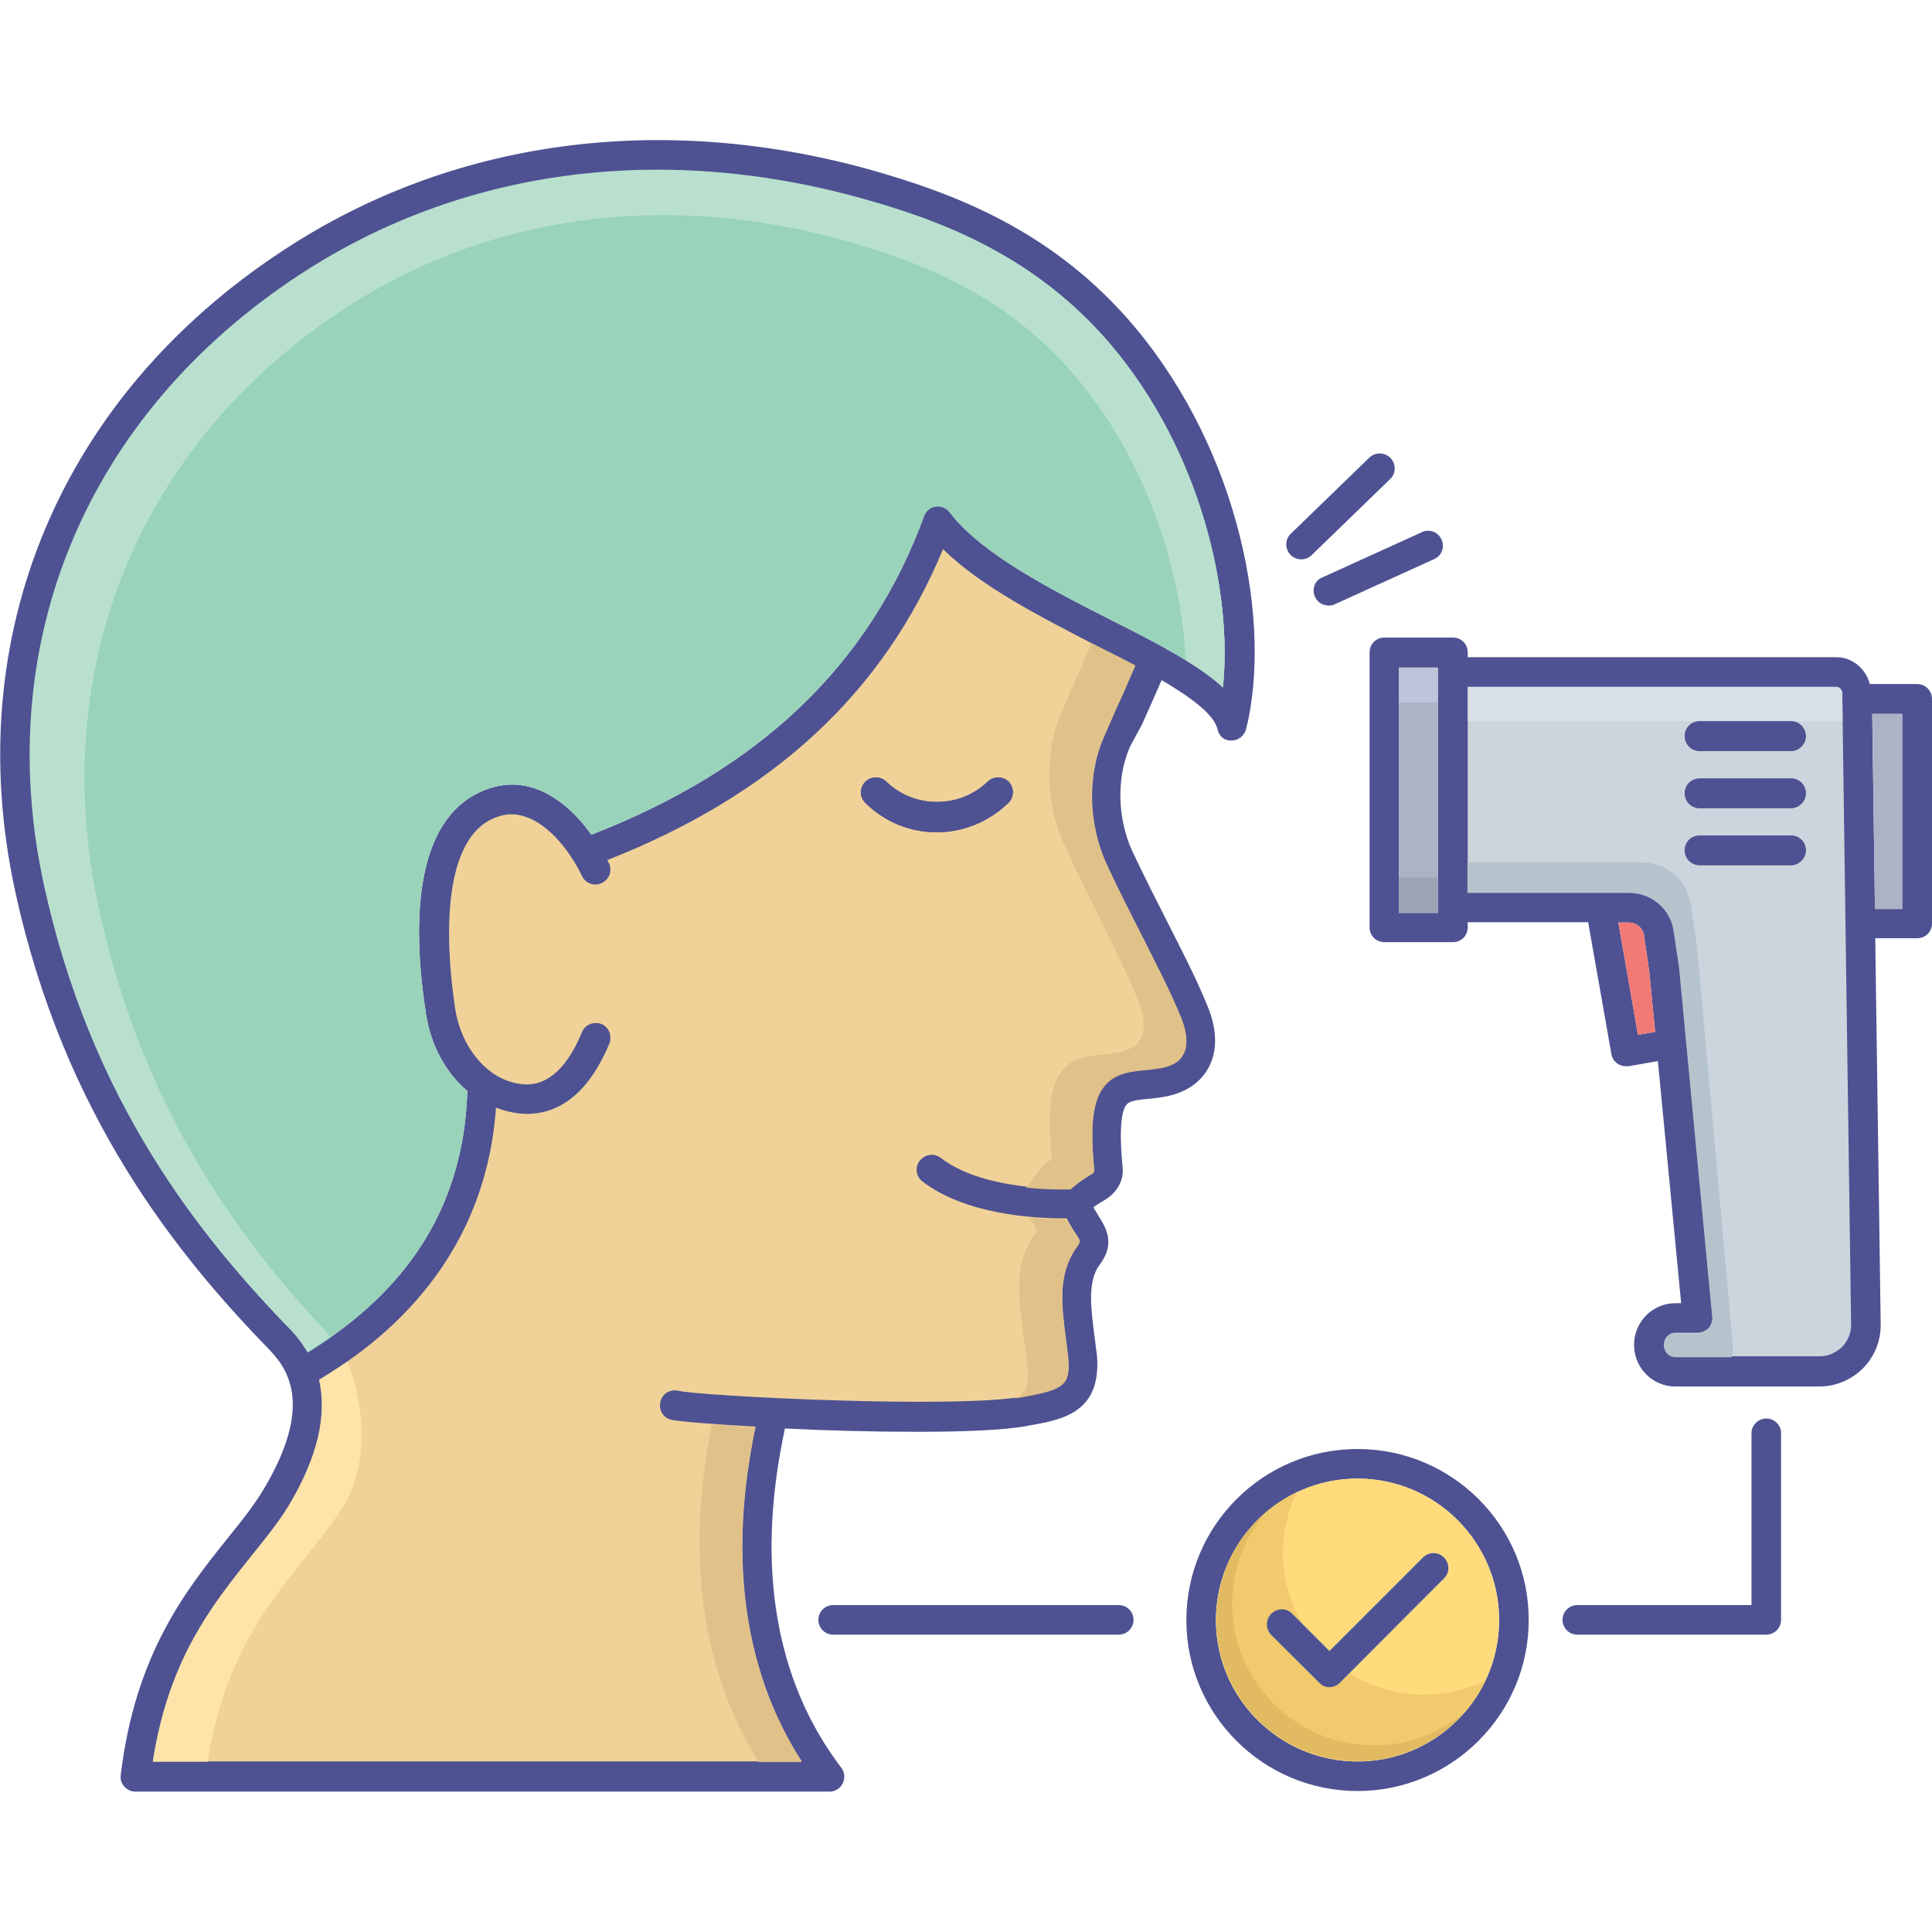
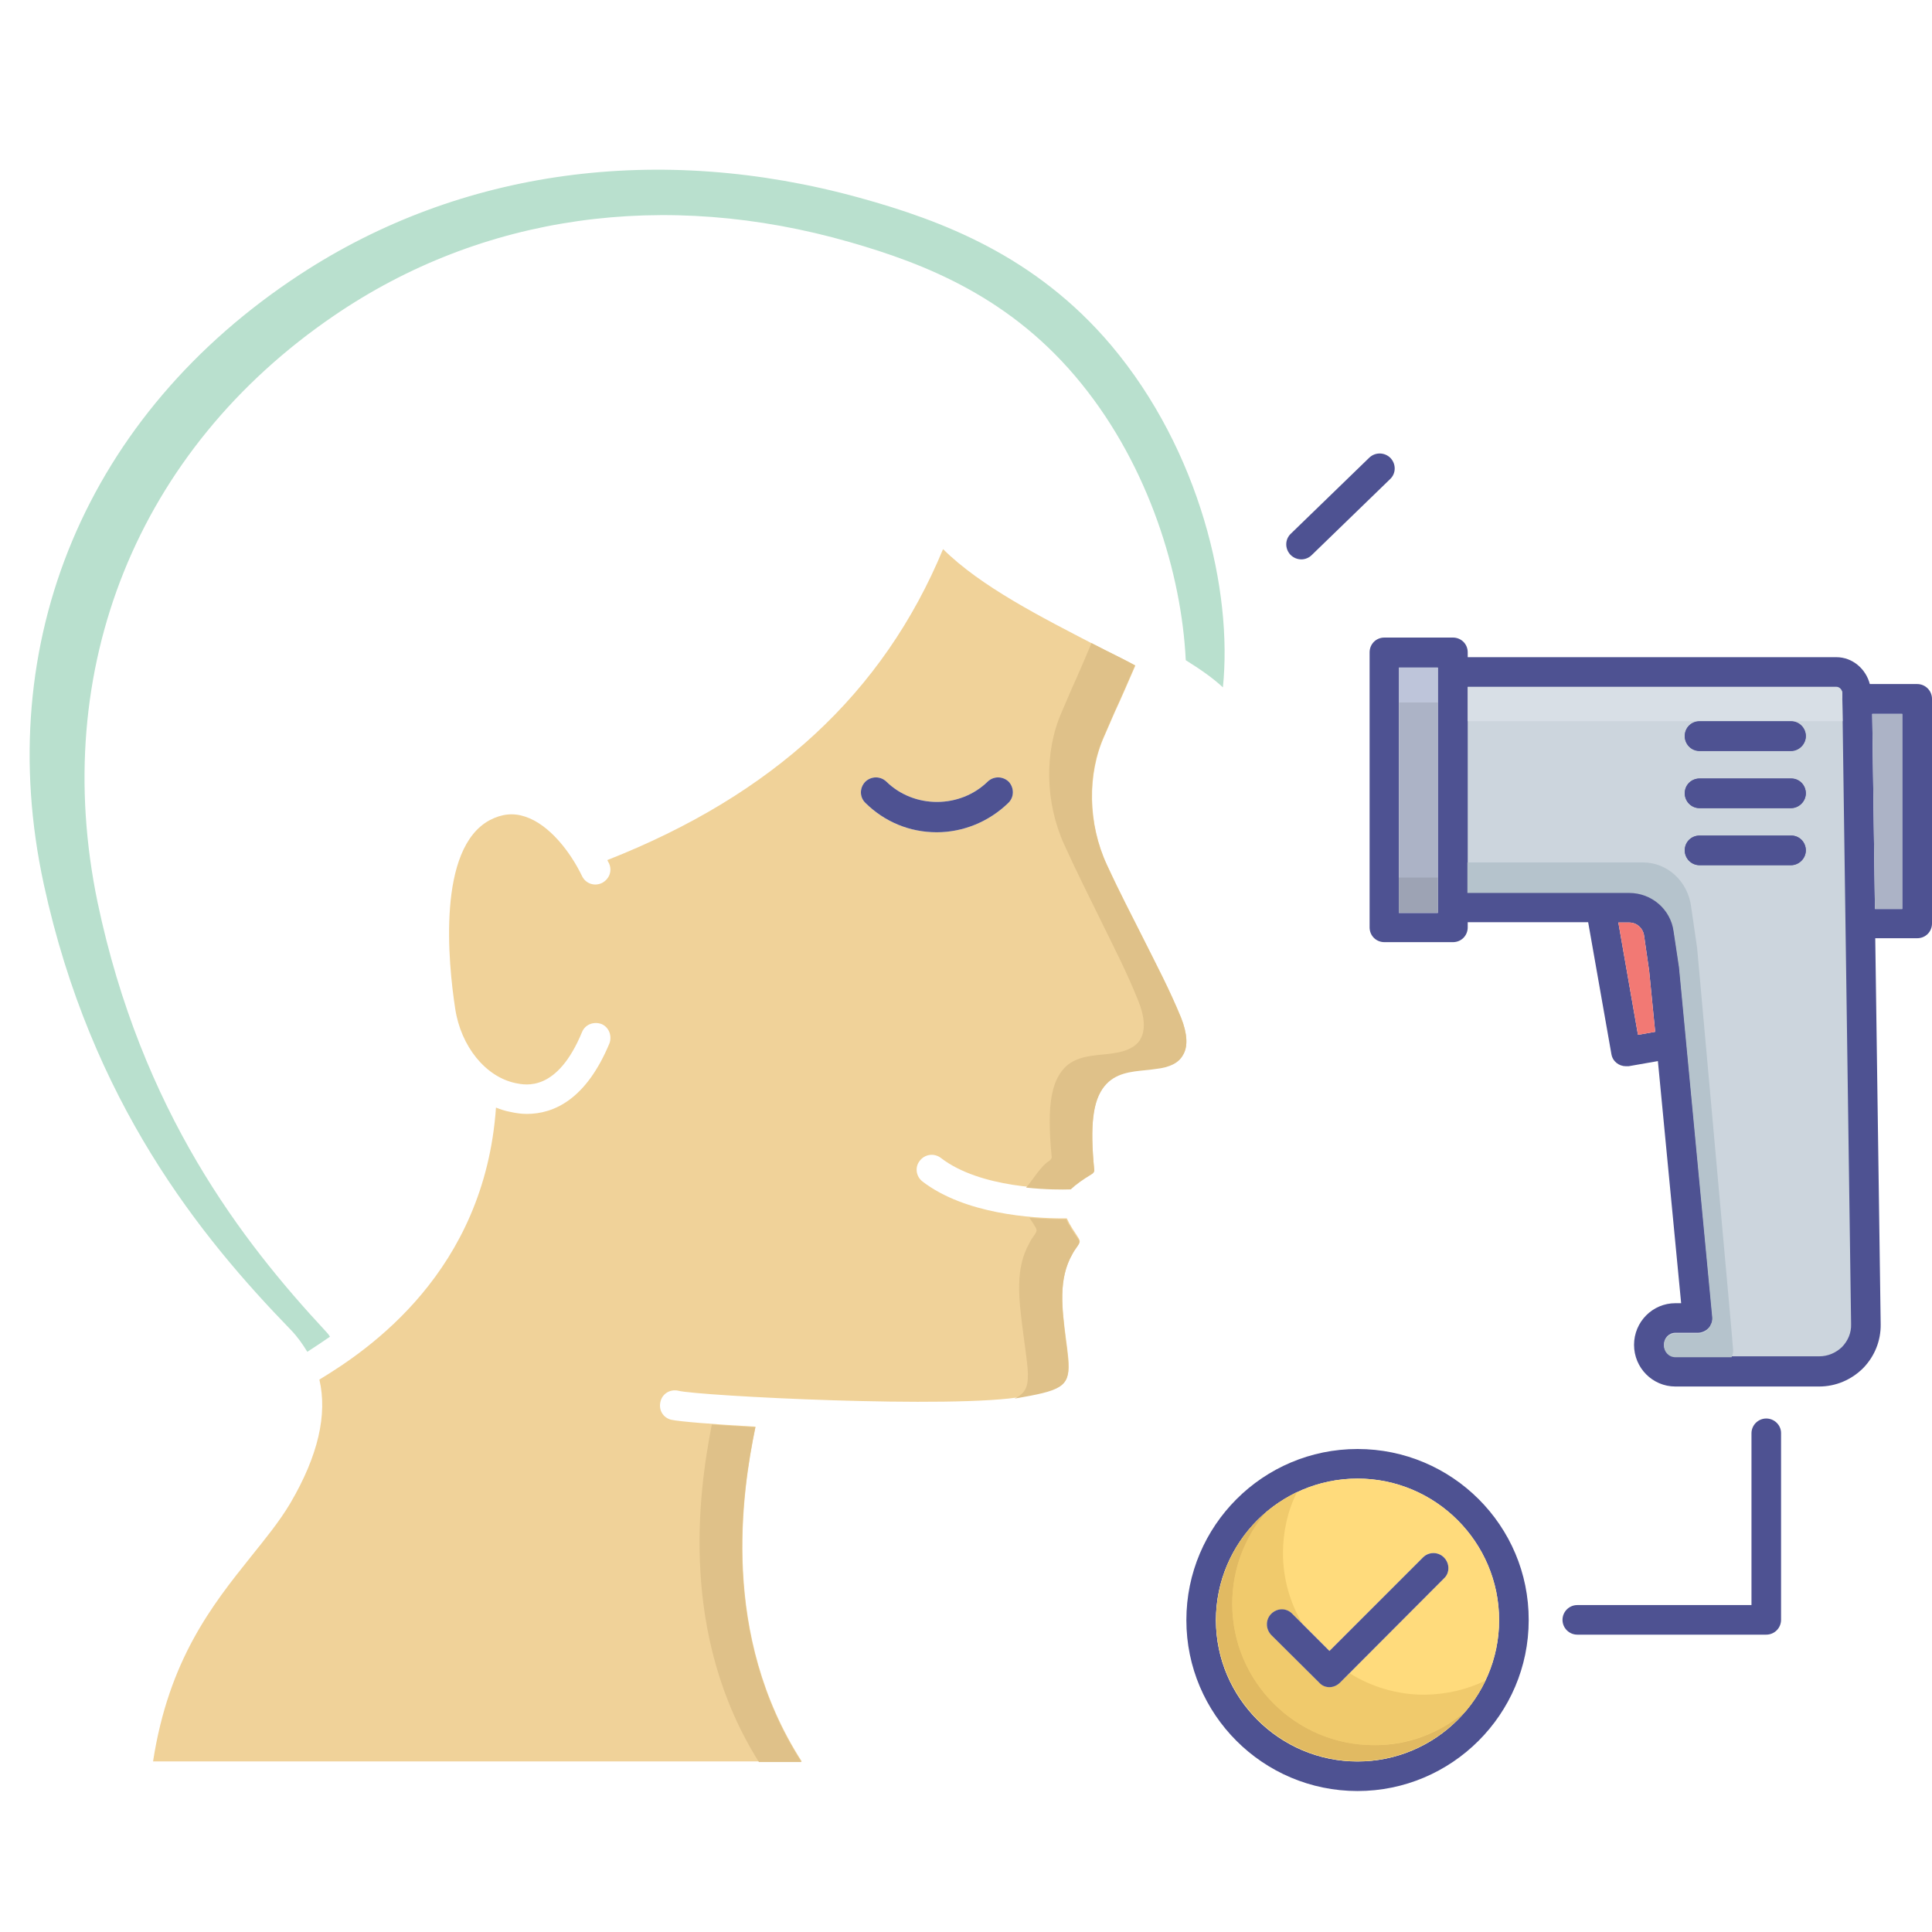
<svg xmlns="http://www.w3.org/2000/svg" id="Layer_1" enable-background="new 0 0 64 64" viewBox="0 0 64 64">
  <g>
-     <path d="m37.58 10.82c-2.69-3.19-5.98-4.42-8.83-5.22-6.93-1.9-13.8-.96-19.33 2.67-7.43 4.85-10.75 12.8-8.92 21.24 1.62 7.45 5.37 12.06 8.45 15.23.66.69 1.37 1.91-.19 4.55-.33.56-.76 1.1-1.23 1.68-1.36 1.7-3.05 3.81-3.53 7.83-.02.14.02.28.12.38.09.11.23.17.36.17h23c.19 0 .36-.11.44-.28s.06-.36-.05-.51c-3.15-4.14-2.31-9.13-1.87-11.24 1.38.07 2.94.11 4.36.11 1.56 0 2.92-.05 3.69-.2 1.14-.2 2.43-.42 2.29-2.31-.03-.24-.06-.47-.09-.7-.11-.89-.21-1.64.1-2.21.03-.04.06-.09.09-.13.18-.26.5-.74.03-1.47l-.15-.25c-.03-.05-.07-.11-.1-.16.06-.06.19-.14.41-.27.37-.23.6-.63.56-1.04-.14-1.44-.01-1.94.13-2.1.1-.12.32-.15.71-.19.11-.01.24-.02.36-.04.96-.12 1.41-.58 1.62-.95.33-.56.32-1.31-.02-2.11-.4-.97-.83-1.79-1.31-2.74-.35-.69-.74-1.45-1.17-2.36-.5-1.09-.53-2.45-.07-3.48l.39-.72c.2-.44.43-.97.65-1.47.97.57 1.73 1.13 1.85 1.62.05.23.21.39.47.38.23 0 .42-.16.48-.38.85-3.43-.16-9.11-3.7-13.33zm2.93 11.95c-.83-.77-2.23-1.49-3.76-2.26-2.01-1.02-4.27-2.19-5.29-3.54-.11-.15-.3-.22-.47-.19-.18.02-.32.15-.38.32-1.81 4.93-5.43 8.38-11.02 10.55-.42-.59-1.06-1.26-1.89-1.54-.65-.21-1.3-.14-1.94.2-2.11 1.12-2.07 4.57-1.65 7.27.16 1.05.66 1.96 1.37 2.56-.14 4.73-2.96 7.2-5.28 8.66-.16-.26-.32-.49-.54-.72-2.99-3.08-6.62-7.54-8.19-14.77-1.74-8.03 1.43-15.58 8.49-20.2 5.31-3.48 11.89-4.37 18.53-2.54 2.72.75 5.83 1.92 8.34 4.89 2.92 3.47 4.01 8.12 3.68 11.31zm-7.1 3.13c-.19-.19-.5-.2-.7-.01-.91.89-2.43.91-3.36 0-.2-.19-.51-.18-.7.01-.19.2-.19.51.01.7.64.62 1.48.97 2.36.97.89 0 1.73-.34 2.37-.97.21-.19.21-.5.02-.7z" fill="#4e5292" />
    <path d="m39.13 33.72c-.39-.95-.81-1.74-1.28-2.68-.35-.7-.75-1.46-1.18-2.39-.63-1.36-.66-3-.08-4.28l.33-.76c.22-.47.46-1.03.69-1.56-.42-.23-.87-.44-1.31-.67-1.79-.93-3.8-1.94-5.06-3.19-1.98 4.77-5.63 8.14-11.12 10.3.01.03.03.07.05.1.12.25.02.53-.23.66-.25.12-.54.02-.66-.23-.38-.79-1.08-1.71-1.89-1.97-.39-.13-.77-.09-1.17.12-1.74.94-1.38 4.69-1.14 6.25.19 1.24 1 2.25 2 2.46.34.07 1.38.29 2.2-1.69.1-.25.38-.36.64-.27.25.1.36.39.27.64-.77 1.85-1.83 2.34-2.74 2.34-.2 0-.38-.03-.56-.07-.16-.03-.31-.08-.46-.14-.38 5.44-4.23 8.03-5.85 9.01.27 1.16-.04 2.52-.96 4.09-.36.61-.83 1.18-1.31 1.78-1.28 1.6-2.72 3.41-3.24 6.78h21.49c-2.7-4.2-1.98-8.92-1.53-11.09-1.44-.08-2.53-.17-2.8-.23-.27-.07-.42-.33-.35-.6.06-.27.33-.42.59-.36.66.17 9.19.61 11.43.19 1.36-.24 1.56-.4 1.49-1.26-.02-.22-.05-.44-.08-.66-.13-1.01-.26-1.98.22-2.81.03-.06.08-.14.14-.22.13-.19.13-.19 0-.39l-.15-.23c-.07-.11-.13-.22-.18-.33h-.12c-1.02 0-3.25-.14-4.66-1.22-.22-.17-.26-.48-.09-.69.17-.22.48-.26.7-.09 1.3 1 3.6 1.03 4.3 1.01.18-.18.41-.33.69-.5.06-.03.09-.09.09-.11-.15-1.51-.05-2.32.34-2.81.35-.44.88-.48 1.37-.53.11-.01.22-.02.33-.04.45-.05.76-.21.9-.46.17-.25.14-.69-.06-1.2zm-5.73-7.12c-.64.62-1.49.97-2.37.97-.89 0-1.72-.34-2.36-.97-.2-.19-.2-.5-.01-.7.19-.19.5-.2.7-.01.93.91 2.45.89 3.36 0 .2-.19.51-.18.7.01.18.2.18.51-.02.7z" fill="#f0d299" />
-     <path d="m40.51 22.77c-.83-.77-2.23-1.49-3.76-2.26-2.01-1.02-4.27-2.19-5.29-3.54-.11-.15-.3-.22-.47-.19-.18.02-.32.15-.38.32-1.81 4.93-5.43 8.38-11.02 10.55-.42-.59-1.06-1.26-1.89-1.54-.65-.21-1.3-.14-1.94.2-2.11 1.12-2.07 4.57-1.65 7.27.16 1.05.66 1.96 1.37 2.56-.14 4.73-2.96 7.2-5.28 8.66-.16-.26-.32-.49-.54-.72-2.99-3.08-6.62-7.54-8.19-14.77-1.74-8.03 1.43-15.58 8.49-20.2 5.31-3.48 11.89-4.37 18.53-2.54 2.72.75 5.83 1.92 8.34 4.89 2.92 3.47 4.01 8.12 3.68 11.31z" fill="#98d3ba" />
    <path d="m40.51 22.77c-.33-.31-.75-.6-1.23-.9-.14-2.87-1.22-6.39-3.44-9.14-2.31-2.87-5.18-3.99-7.69-4.71-6.13-1.76-12.19-.91-17.09 2.44-6.51 4.44-9.43 11.7-7.83 19.42 1.46 6.95 4.8 11.25 7.55 14.21.06.06.11.12.15.19-.26.18-.5.34-.75.5-.16-.26-.32-.49-.54-.72-2.99-3.08-6.62-7.54-8.19-14.77-1.74-8.03 1.43-15.58 8.49-20.2 5.31-3.48 11.89-4.37 18.53-2.54 2.72.75 5.83 1.92 8.34 4.89 2.94 3.49 4.03 8.14 3.7 11.33z" fill="#b9e0ce" />
-     <path d="m11.43 49.8c-.36.61-.83 1.18-1.31 1.78-1.28 1.6-2.72 3.41-3.24 6.78h-1.82c.52-3.38 1.96-5.18 3.24-6.78.48-.6.95-1.17 1.31-1.78.92-1.57 1.22-2.92.96-4.09.26-.16.57-.35.93-.6.52 1.17.76 3.27-.07 4.69z" fill="#ffe4aa" />
    <path d="m26.55 58.37h-1.41c-2.64-4.2-2.01-8.89-1.56-11.18.41.03.91.06 1.44.09-.45 2.17-1.17 6.88 1.53 11.09z" fill="#dfc189" />
    <path d="m35.66 41.33c-.06.08-.11.16-.14.22-.47.83-.34 1.79-.22 2.81.03.22.06.44.08.66.07.86-.13 1.02-1.49 1.26-.08.02-.18.03-.28.05.41-.2.47-.46.43-1.02-.02-.23-.13-1.04-.16-1.26-.13-1.03-.26-2.03.22-2.87.03-.07.08-.15.14-.23.13-.19.13-.19 0-.4l-.14-.21c.43.04.82.05 1.1.05h.12c.05.11.11.22.18.33l.15.23c.14.19.14.19.01.38z" fill="#dfc189" />
    <path d="m39.19 34.95c-.14.26-.44.41-.9.46-.12.02-.23.03-.33.04-.49.05-1.01.09-1.37.53-.39.48-.49 1.3-.34 2.81 0 .02-.03.08-.09.11-.28.17-.51.33-.69.5-.29.01-.84.01-1.48-.06.18-.19.48-.71.76-.88.06-.04.09-.1.09-.12-.15-1.54-.05-2.37.34-2.87.35-.45.88-.49 1.37-.54.11-.01.22-.02.33-.04.45-.06.76-.22.9-.47.17-.3.14-.74-.07-1.26-.39-.97-.81-1.78-1.28-2.74-.35-.72-.75-1.5-1.18-2.45-.63-1.39-.66-3.07-.08-4.38l.33-.77c.21-.46.44-1 .66-1.52.04.03.09.05.13.07.44.23.89.44 1.31.67-.23.52-.47 1.08-.69 1.56l-.33.76c-.58 1.28-.55 2.92.08 4.28.43.94.83 1.69 1.18 2.39.47.94.89 1.73 1.28 2.68.21.52.24.96.07 1.24z" fill="#dfc189" />
    <path d="m43.11 18.53c.12 0 .25-.05.34-.14l2.6-2.52c.2-.19.2-.5.01-.7-.19-.19-.5-.2-.7-.01l-2.6 2.52c-.2.19-.2.5-.01.7.1.1.23.15.36.15z" fill="#4e5292" />
-     <path d="m43.56 19.77c.08.18.26.29.45.29.07 0 .14-.01.2-.04l3.3-1.5c.25-.11.36-.4.24-.65-.11-.25-.4-.36-.65-.24l-3.3 1.5c-.25.1-.35.39-.24.64z" fill="#4e5292" />
    <path d="m33.4 26.6c-.64.62-1.49.97-2.37.97-.89 0-1.72-.34-2.36-.97-.2-.19-.2-.5-.01-.7.19-.19.5-.2.7-.01.93.91 2.45.89 3.36 0 .2-.19.51-.18.7.01.18.2.18.51-.02.7z" fill="#4e5292" />
    <path d="m63.51 22.66h-1.57c-.13-.5-.57-.89-1.11-.89h-12.21v-.16c0-.28-.22-.49-.49-.49h-2.27c-.28 0-.49.22-.49.49v9.11c0 .28.22.49.49.49h2.27c.28 0 .49-.22.49-.49v-.17h3.99l.77 4.37c.04.24.25.4.48.4h.09l.97-.17.77 8.02h-.19c-.76 0-1.37.62-1.37 1.38s.61 1.38 1.37 1.38h4.76c.55 0 1.07-.22 1.46-.61.38-.39.59-.91.58-1.46l-.18-12.78h1.39c.28 0 .49-.22.49-.49v-7.44c0-.27-.22-.49-.49-.49zm-15.88-.39v7.97h-1.29v-8.12h1.29zm6.63 12.01-.65-3.72h.36c.25 0 .45.18.49.42l.17 1.18.2 2.02zm8.76-4.17h-.91l-.09-6.46h.99v6.46zm-6.72-5.23h3.03c.27 0 .49-.23.49-.49 0-.28-.23-.49-.49-.49h-3.03c-.28 0-.49.22-.49.49 0 .26.21.49.49.49zm3.03.9h-3.03c-.28 0-.49.22-.49.49s.22.49.49.49h3.03c.27 0 .49-.23.49-.49 0-.27-.22-.49-.49-.49zm0 1.89h-3.03c-.28 0-.49.22-.49.49s.22.49.49.49h3.03c.27 0 .49-.23.49-.49 0-.27-.22-.49-.49-.49z" fill="#4e5292" />
    <path d="m61.03 23.17c0-.01-.01-.01-.01-.02s.01-.01.01-.02v-.18c-.01-.11-.1-.2-.2-.2h-12.21v6.81h5.36c.74 0 1.37.54 1.47 1.27l.18 1.2 1.1 11.59c.01.14-.04.28-.13.37-.09.1-.23.16-.36.16h-.74c-.22 0-.38.18-.38.39 0 .22.17.39.38.39h4.76c.29 0 .55-.11.76-.31.2-.21.31-.47.3-.76zm-1.7 5.49h-3.03c-.28 0-.49-.23-.49-.49 0-.28.22-.49.49-.49h3.03c.27 0 .49.22.49.49 0 .26-.22.49-.49.49zm0-1.89h-3.03c-.28 0-.49-.23-.49-.49 0-.28.22-.49.49-.49h3.03c.27 0 .49.22.49.49 0 .26-.22.49-.49.49zm0-1.89h-3.03c-.28 0-.49-.23-.49-.49 0-.28.22-.49.49-.49h3.03c.27 0 .49.22.49.49 0 .26-.22.49-.49.49z" fill="#ccd5dd" />
    <path d="m61.04 23.89h-12.42v-1.13h12.21c.1 0 .19.09.2.2v.18c0 .01-.01.01-.01.02s.01.01.01.02z" fill="#d8dfe6" />
    <path d="m63.02 23.65v6.46h-.91l-.09-6.46z" fill="#acb3c6" />
    <path d="m47.63 22.11v.16.01 7.96h-1.29v-8.12h1.29z" fill="#acb3c6" />
    <path d="m47.63 29.07v.03 1.13h-1.29v-1.16z" fill="#9da3b4" />
    <path d="m47.63 22.11v.02 1.14h-1.29v-1.16z" fill="#bec5da" />
    <path d="m54.83 34.18-.57.1-.65-3.72h.36c.25 0 .45.18.49.42l.17 1.18z" fill="#f27974" />
    <path d="m57.41 44.7c.01.09-.01.18-.05.26h-1.86c-.22 0-.38-.18-.38-.39 0-.22.17-.39.38-.39h.73c.14 0 .28-.06.36-.16.03-.03.06-.07.07-.12.05-.08.07-.17.06-.26l-1.1-11.59-.18-1.2c-.1-.73-.73-1.27-1.47-1.27h-5.36v-1.01h5.82c.8 0 1.48.62 1.59 1.46l.2 1.38 1.13 12.57z" fill="#b5c3cc" />
    <path d="m44.97 48c-3.13 0-5.67 2.54-5.67 5.67 0 3.12 2.54 5.66 5.67 5.66 3.12 0 5.67-2.54 5.67-5.66.01-3.13-2.54-5.67-5.67-5.67zm0 10.35c-2.58 0-4.69-2.1-4.69-4.68 0-2.59 2.11-4.69 4.69-4.69s4.69 2.1 4.69 4.69c0 2.58-2.11 4.68-4.69 4.68z" fill="#4e5292" />
    <path d="m44.97 48.98c-2.58 0-4.69 2.1-4.69 4.69 0 2.58 2.11 4.68 4.69 4.68s4.69-2.1 4.69-4.68c0-2.59-2.11-4.69-4.69-4.69zm2.86 3.31-3.44 3.45c-.1.1-.23.15-.35.15-.13 0-.25-.05-.34-.15l-1.59-1.58c-.19-.2-.19-.51 0-.7.2-.2.51-.2.7 0l1.23 1.23 3.1-3.1c.19-.19.5-.19.69 0 .2.2.2.52 0 .7z" fill="#ffdb7c" />
    <path d="m49.21 55.67c-.18.37-.4.72-.67 1.03-.82.69-1.87 1.11-3.03 1.11-2.58 0-4.69-2.1-4.69-4.68 0-1.16.42-2.23 1.12-3.04.32-.27.66-.48 1.03-.67-.31.61-.47 1.31-.47 2.03 0 .86.24 1.66.65 2.35l-.34-.34c-.08-.09-.19-.14-.31-.14-.14-.02-.29.03-.39.14-.19.19-.19.5 0 .7l1.59 1.58c.1.1.22.15.34.15.13 0 .26-.05.35-.15l.32-.31c.72.45 1.57.71 2.48.71.72-.01 1.41-.17 2.02-.47z" fill="#f0ca6c" />
    <path d="m48.54 56.7c-.87 1-2.15 1.64-3.56 1.64-2.58 0-4.69-2.1-4.69-4.68 0-1.43.64-2.71 1.65-3.57-.7.82-1.12 1.88-1.12 3.04 0 2.58 2.11 4.68 4.69 4.68 1.16.01 2.21-.42 3.03-1.11z" fill="#e1ba62" />
    <g fill="#4e5292">
      <path d="m47.83 52.29-3.44 3.45c-.1.1-.23.15-.35.15-.13 0-.25-.05-.34-.15l-1.59-1.58c-.19-.2-.19-.51 0-.7.2-.2.51-.2.7 0l1.23 1.23 3.1-3.1c.19-.19.5-.19.69 0 .2.2.2.52 0 .7z" />
      <path d="m59.82 24.38c0 .27-.23.49-.49.49h-3.03c-.28 0-.49-.23-.49-.49 0-.28.22-.49.49-.49h3.03c.27 0 .49.22.49.49z" />
      <path d="m59.82 26.28c0 .27-.23.49-.49.49h-3.03c-.28 0-.49-.23-.49-.49 0-.28.22-.49.49-.49h3.03c.27-.01.49.21.49.49z" />
      <path d="m59.82 28.17c0 .27-.23.49-.49.49h-3.03c-.28 0-.49-.23-.49-.49 0-.28.22-.49.49-.49h3.03c.27-.01.49.21.49.49z" />
-       <path d="m37.06 53.17h-9.46c-.27 0-.49.22-.49.49s.22.49.49.49h9.46c.27 0 .49-.22.49-.49s-.22-.49-.49-.49z" />
      <path d="m58.51 46.99c-.27 0-.49.22-.49.49v5.69h-5.77c-.27 0-.49.22-.49.49s.22.49.49.49h6.26c.27 0 .49-.22.49-.49v-6.19c0-.26-.22-.48-.49-.48z" />
    </g>
  </g>
</svg>